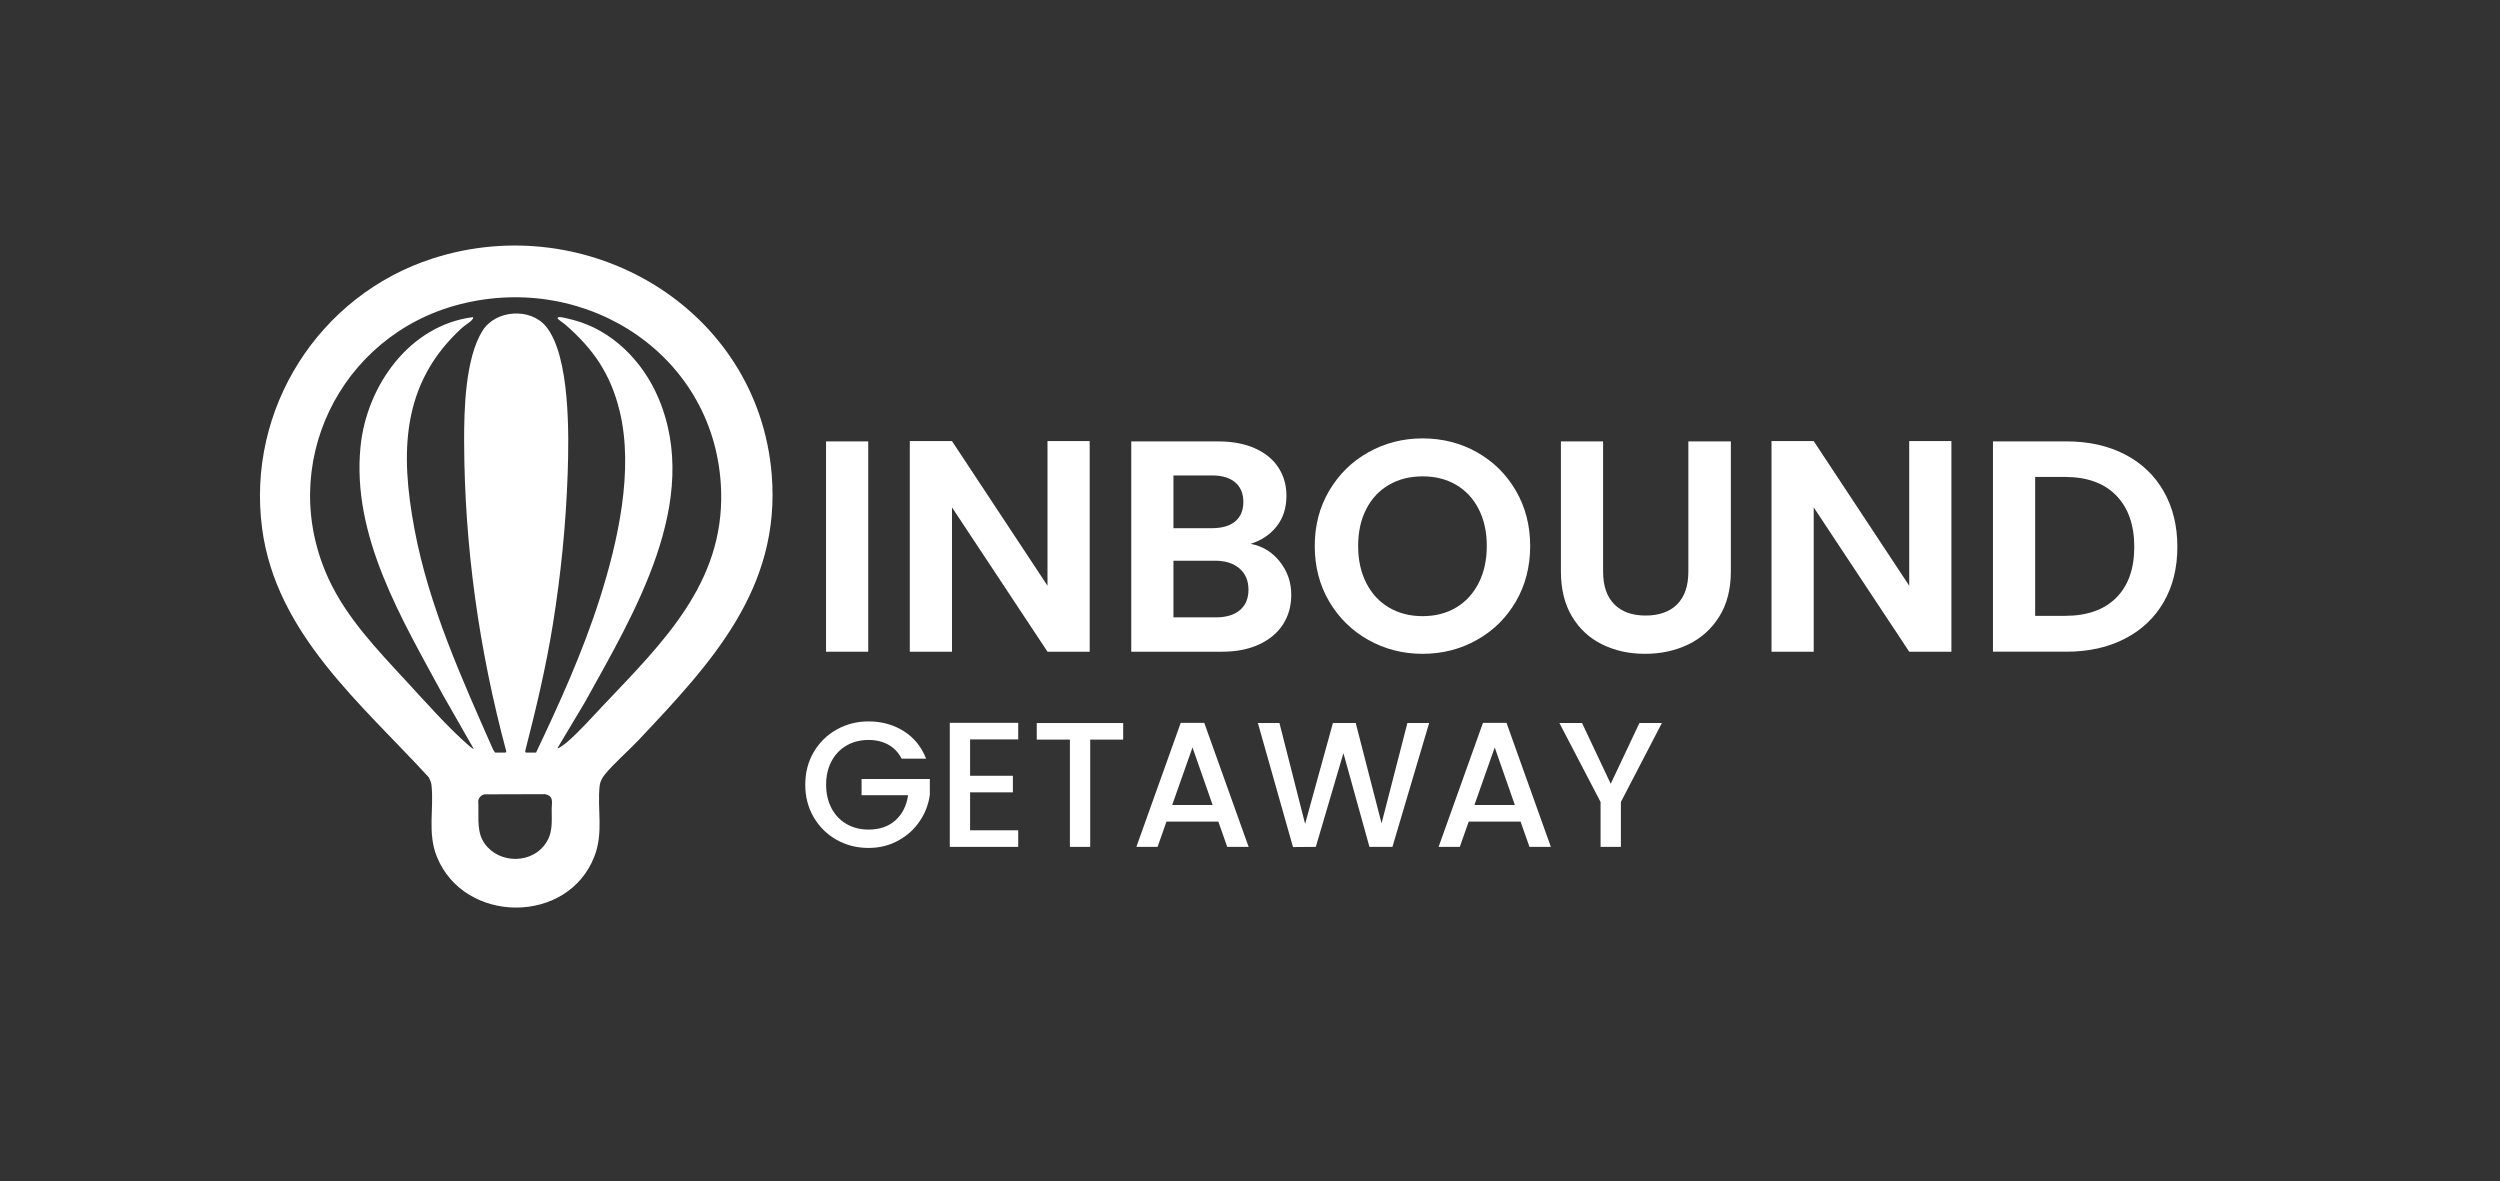
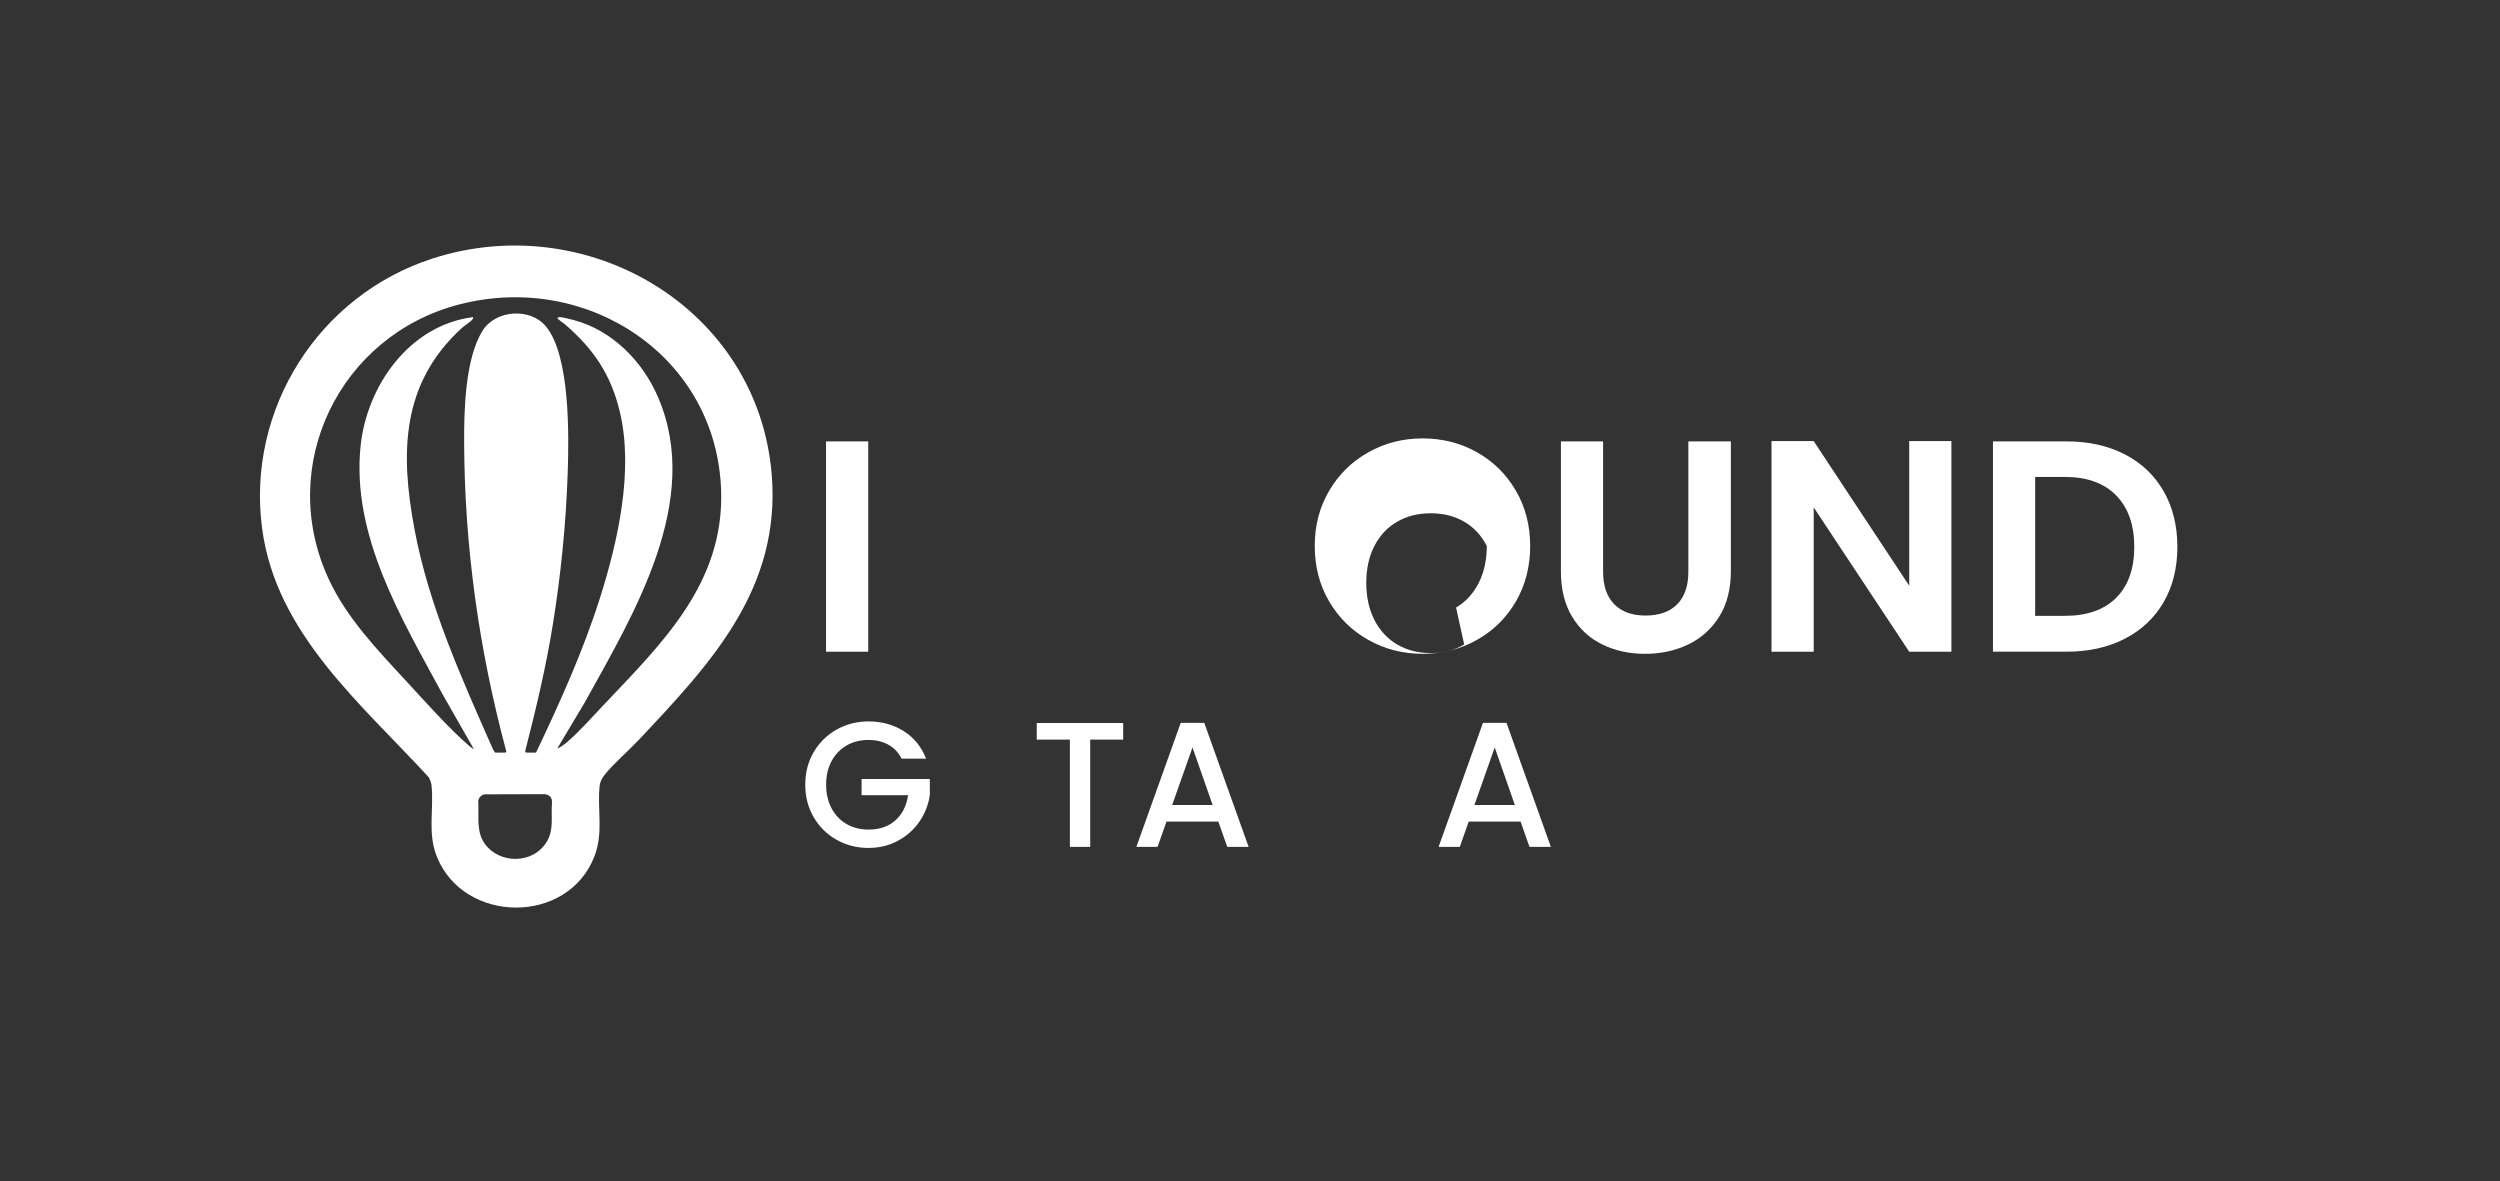
<svg xmlns="http://www.w3.org/2000/svg" id="Camada_1" version="1.1" viewBox="0 0 3156.3 1491.3">
  <rect x="0" y="0" width="3156.3" height="1491.3" fill="#333333" stroke="none" />
  <defs>
    <style>
      .st0 {
        fill: #fff;
      }
    </style>
  </defs>
  <path class="st0" d="M974.26,598.6c-17.5-209.42-232.19-335.44-428.06-272.25-143.68,46.35-235.18,190.2-215.29,340.77,17.56,132.96,125.46,221.55,210.48,314.3,1.41,2.86,3.01,6.35,3.36,9.55,3.3,30.37-5.33,60.7,6.88,90.82,34.44,84.95,165.38,86.04,198.81-.58,11.77-30.5,3.35-59.06,6.65-89.43.5-4.62,3.18-9.74,6.05-13.33,11.32-14.18,29.88-30.11,42.89-43.89,91.17-96.67,180.33-191.23,168.23-335.96ZM686.83,1067.65c-20.27,25.23-63.07,21.31-77.93-7.62-7.21-14.06-4.12-33.25-5.13-48.81.46-3.93,3.95-7.65,7.78-8.35l76.53-.22c11.45,2.44,8.48,10.07,8.45,18.15-.09,17.57,2.09,32.18-9.7,46.85ZM763.57,888.45c-14.58,15.37-32.23,35.41-48.04,48.85-1.38,1.17-10.6,8.32-11.72,7.24l34.57-57.88c61.84-111.81,148.78-254.33,92.43-385.2-19.62-45.58-57.96-84.61-106.81-97.44-3.78-.99-14.11-3.75-17.4-3.67-1.31.03-1.98.06-2.77,1.24-.11,1.33,7.61,6.3,9.24,7.7,36.01,31.02,58.01,63.19,69.31,109.93,18.02,74.57-2.25,164.36-25.07,236.21-21.33,67.15-50.4,131.36-80.54,194.77h-12.92l-.86-1.64c13.57-52.97,26.34-106.29,35.03-160.37,10.12-62.86,16.51-126.77,18.68-190.44,1.59-46.83,3.39-148.29-27.44-185.64-19.73-23.91-63.48-21.09-80.07,5.48-21.81,34.93-23.33,99.67-23.22,139.79.36,132.58,18.86,263.21,53.14,390.97.34.65-.85,1.85-1.09,1.85h-12.92l-2.59-3.86c-39.57-89.89-80.87-180.57-99.15-277.88-18.17-96.69-17.01-184.19,59.74-254.36,3.25-2.97,10.81-7.59,12.98-10.43.84-1.1,1.49-1.68,1.16-3.27-80.03,10.01-134.15,86.43-142,162.79-11.66,113.55,52.27,218.53,103.91,314.1l38.89,68.09c-.62.64-5.29-3.33-6.07-4.02-26.56-22.99-55.71-56.17-79.93-82.36-36.22-39.18-74.55-79.2-97.15-128.09-66.2-143.2,13.89-307.51,165.05-346.58,161.53-41.76,325.72,65.58,330.52,236.13,3.25,115.42-73.32,190.49-146.89,268.02Z" />
  <g>
    <path class="st0" d="M1096.16,557.28v265.52h-53.26v-265.52h53.26Z" />
-     <path class="st0" d="M1375.75,822.79h-53.26l-120.59-182.21v182.21h-53.26v-265.9h53.26l120.59,182.59v-182.59h53.26v265.9Z" />
-     <path class="st0" d="M1615.78,709.06c9.63,12.17,14.46,26.12,14.46,41.84,0,14.21-3.49,26.69-10.46,37.47-6.98,10.78-17.06,19.21-30.24,25.3-13.19,6.09-28.79,9.13-46.79,9.13h-114.5v-265.52h109.56c18,0,33.53,2.92,46.6,8.75,13.06,5.84,22.95,13.95,29.67,24.35,6.72,10.4,10.08,22.19,10.08,35.38,0,15.47-4.12,28.41-12.36,38.8-8.24,10.4-19.21,17.75-32.9,22.06,14.96,2.79,27.26,10.27,36.9,22.44ZM1481.5,666.83h48.69c12.68,0,22.44-2.85,29.29-8.56,6.85-5.71,10.27-13.88,10.27-24.54s-3.42-18.89-10.27-24.73c-6.85-5.83-16.61-8.75-29.29-8.75h-48.69v66.57ZM1565.38,770.3c7.23-6.09,10.84-14.71,10.84-25.87s-3.8-20.35-11.41-26.82c-7.61-6.47-17.88-9.7-30.81-9.7h-52.5v71.52h53.64c12.93,0,23.01-3.04,30.24-9.13Z" />
-     <path class="st0" d="M1727.61,807.96c-20.8-11.66-37.28-27.83-49.45-48.5-12.17-20.67-18.26-44.06-18.26-70.18s6.09-49.13,18.26-69.8c12.17-20.67,28.65-36.83,49.45-48.5,20.79-11.66,43.62-17.5,68.47-17.5s47.99,5.84,68.66,17.5c20.67,11.67,37.02,27.83,49.07,48.5,12.04,20.67,18.07,43.94,18.07,69.8s-6.03,49.52-18.07,70.18c-12.05,20.67-28.47,36.84-49.26,48.5-20.8,11.67-43.62,17.5-68.47,17.5s-47.68-5.83-68.47-17.5ZM1838.31,767.07c12.17-7.23,21.68-17.56,28.53-31,6.85-13.44,10.27-29.04,10.27-46.79s-3.42-33.29-10.27-46.6c-6.85-13.31-16.36-23.52-28.53-30.62-12.17-7.1-26.25-10.65-42.22-10.65s-30.12,3.55-42.42,10.65c-12.3,7.1-21.87,17.31-28.72,30.62-6.85,13.31-10.27,28.85-10.27,46.6s3.42,33.35,10.27,46.79c6.85,13.44,16.42,23.77,28.72,31,12.3,7.23,26.44,10.84,42.42,10.84s30.05-3.61,42.22-10.84Z" />
+     <path class="st0" d="M1727.61,807.96c-20.8-11.66-37.28-27.83-49.45-48.5-12.17-20.67-18.26-44.06-18.26-70.18s6.09-49.13,18.26-69.8c12.17-20.67,28.65-36.83,49.45-48.5,20.79-11.66,43.62-17.5,68.47-17.5s47.99,5.84,68.66,17.5c20.67,11.67,37.02,27.83,49.07,48.5,12.04,20.67,18.07,43.94,18.07,69.8s-6.03,49.52-18.07,70.18c-12.05,20.67-28.47,36.84-49.26,48.5-20.8,11.67-43.62,17.5-68.47,17.5s-47.68-5.83-68.47-17.5ZM1838.31,767.07c12.17-7.23,21.68-17.56,28.53-31,6.85-13.44,10.27-29.04,10.27-46.79c-6.85-13.31-16.36-23.52-28.53-30.62-12.17-7.1-26.25-10.65-42.22-10.65s-30.12,3.55-42.42,10.65c-12.3,7.1-21.87,17.31-28.72,30.62-6.85,13.31-10.27,28.85-10.27,46.6s3.42,33.35,10.27,46.79c6.85,13.44,16.42,23.77,28.72,31,12.3,7.23,26.44,10.84,42.42,10.84s30.05-3.61,42.22-10.84Z" />
    <path class="st0" d="M2023.94,557.28v164.33c0,18.01,4.69,31.76,14.08,41.27,9.38,9.51,22.57,14.27,39.56,14.27s30.56-4.76,39.94-14.27c9.38-9.51,14.07-23.26,14.07-41.27v-164.33h53.64v163.95c0,22.57-4.89,41.65-14.65,57.25-9.77,15.6-22.82,27.33-39.18,35.19-16.36,7.86-34.56,11.79-54.59,11.79s-37.72-3.93-53.83-11.79c-16.11-7.86-28.85-19.59-38.23-35.19-9.38-15.6-14.08-34.68-14.08-57.25v-163.95h53.26Z" />
    <path class="st0" d="M2463.68,822.79h-53.26l-120.59-182.21v182.21h-53.26v-265.9h53.26l120.59,182.59v-182.59h53.26v265.9Z" />
    <path class="st0" d="M2682.59,573.63c21.17,10.91,37.53,26.44,49.07,46.6,11.54,20.16,17.31,43.56,17.31,70.18s-5.77,49.9-17.31,69.8c-11.54,19.91-27.9,35.32-49.07,46.22-21.18,10.91-45.71,16.36-73.61,16.36h-92.82v-265.52h92.82c27.89,0,52.43,5.46,73.61,16.36ZM2671.75,754.7c15.22-15.22,22.82-36.64,22.82-64.29s-7.61-49.26-22.82-64.86c-15.22-15.6-36.77-23.4-64.67-23.4h-37.66v175.36h37.66c27.89,0,49.45-7.61,64.67-22.82Z" />
  </g>
  <g>
    <path class="st0" d="M1138.38,957.83c-4.05-7.8-9.67-13.69-16.87-17.66-7.2-3.97-15.52-5.96-24.97-5.96-10.35,0-19.57,2.33-27.67,6.97-8.1,4.65-14.44,11.25-19.01,19.8-4.58,8.55-6.86,18.45-6.86,29.7s2.29,21.19,6.86,29.81c4.57,8.63,10.91,15.26,19.01,19.91,8.1,4.65,17.32,6.97,27.67,6.97,13.95,0,25.27-3.9,33.97-11.7,8.7-7.8,14.02-18.37,15.97-31.72h-58.72v-20.47h86.17v20.02c-1.65,12.15-5.96,23.32-12.94,33.52-6.97,10.2-16.05,18.34-27.22,24.41-11.18,6.07-23.59,9.11-37.23,9.11-14.7,0-28.12-3.41-40.27-10.24-12.15-6.82-21.79-16.31-28.91-28.46-7.13-12.15-10.69-25.87-10.69-41.17s3.56-29.02,10.69-41.17c7.12-12.15,16.8-21.63,29.02-28.46,12.22-6.82,25.61-10.24,40.16-10.24,16.65,0,31.46,4.09,44.43,12.26,12.97,8.18,22.39,19.76,28.24,34.76h-30.82Z" />
-     <path class="st0" d="M1224.77,933.53v45.9h54v20.92h-54v47.92h60.75v20.92h-86.39v-156.59h86.39v20.92h-60.75Z" />
    <path class="st0" d="M1418.03,912.84v20.92h-41.62v135.44h-25.65v-135.44h-41.85v-20.92h109.12Z" />
    <path class="st0" d="M1538.17,1037.25h-65.47l-11.25,31.95h-26.77l56.02-156.59h29.7l56.02,156.59h-27l-11.25-31.95ZM1530.97,1016.33l-25.42-72.67-25.65,72.67h51.07Z" />
-     <path class="st0" d="M1804.32,912.84l-46.35,156.36h-29.02l-32.85-118.34-34.87,118.34-28.8.22-44.32-156.59h27.22l32.4,127.34,35.1-127.34h28.8l32.62,126.67,32.62-126.67h27.45Z" />
    <path class="st0" d="M1919.74,1037.25h-65.47l-11.25,31.95h-26.77l56.02-156.59h29.7l56.02,156.59h-27l-11.25-31.95ZM1912.54,1016.33l-25.42-72.67-25.65,72.67h51.07Z" />
-     <path class="st0" d="M2098.15,912.84l-51.75,99.67v56.7h-25.65v-56.7l-51.97-99.67h28.57l36.22,76.72,36.22-76.72h28.35Z" />
  </g>
</svg>